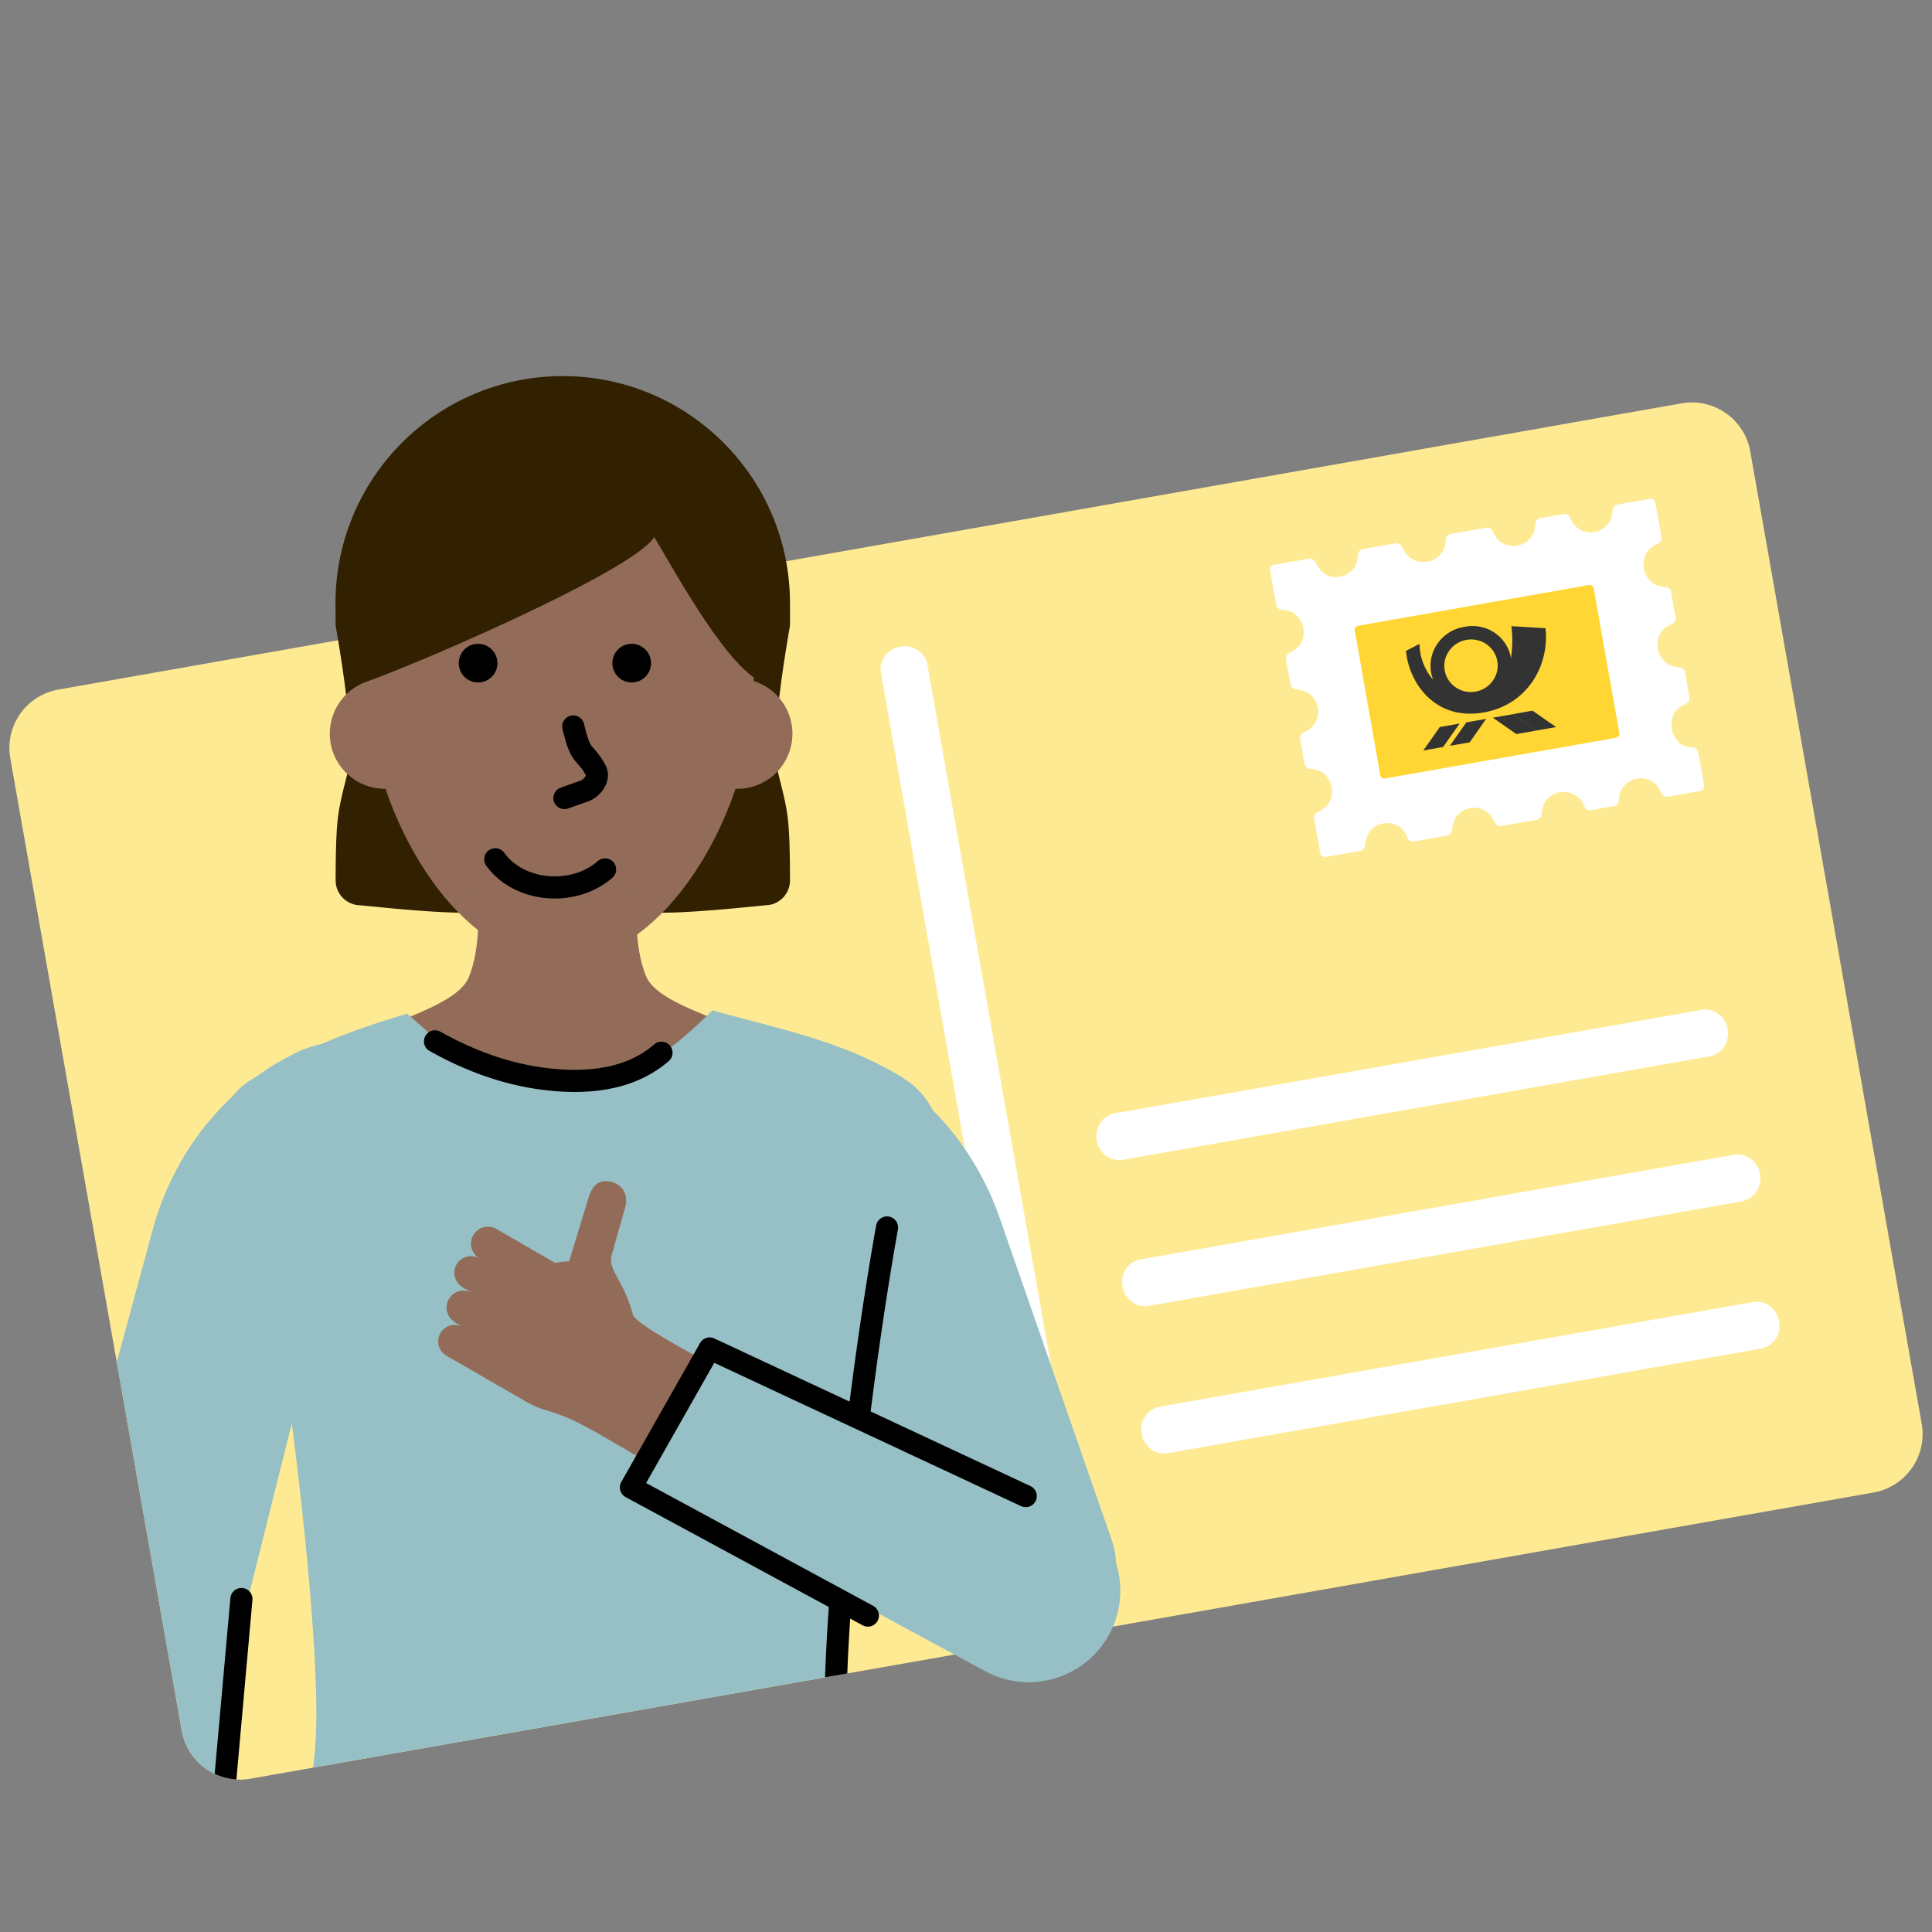
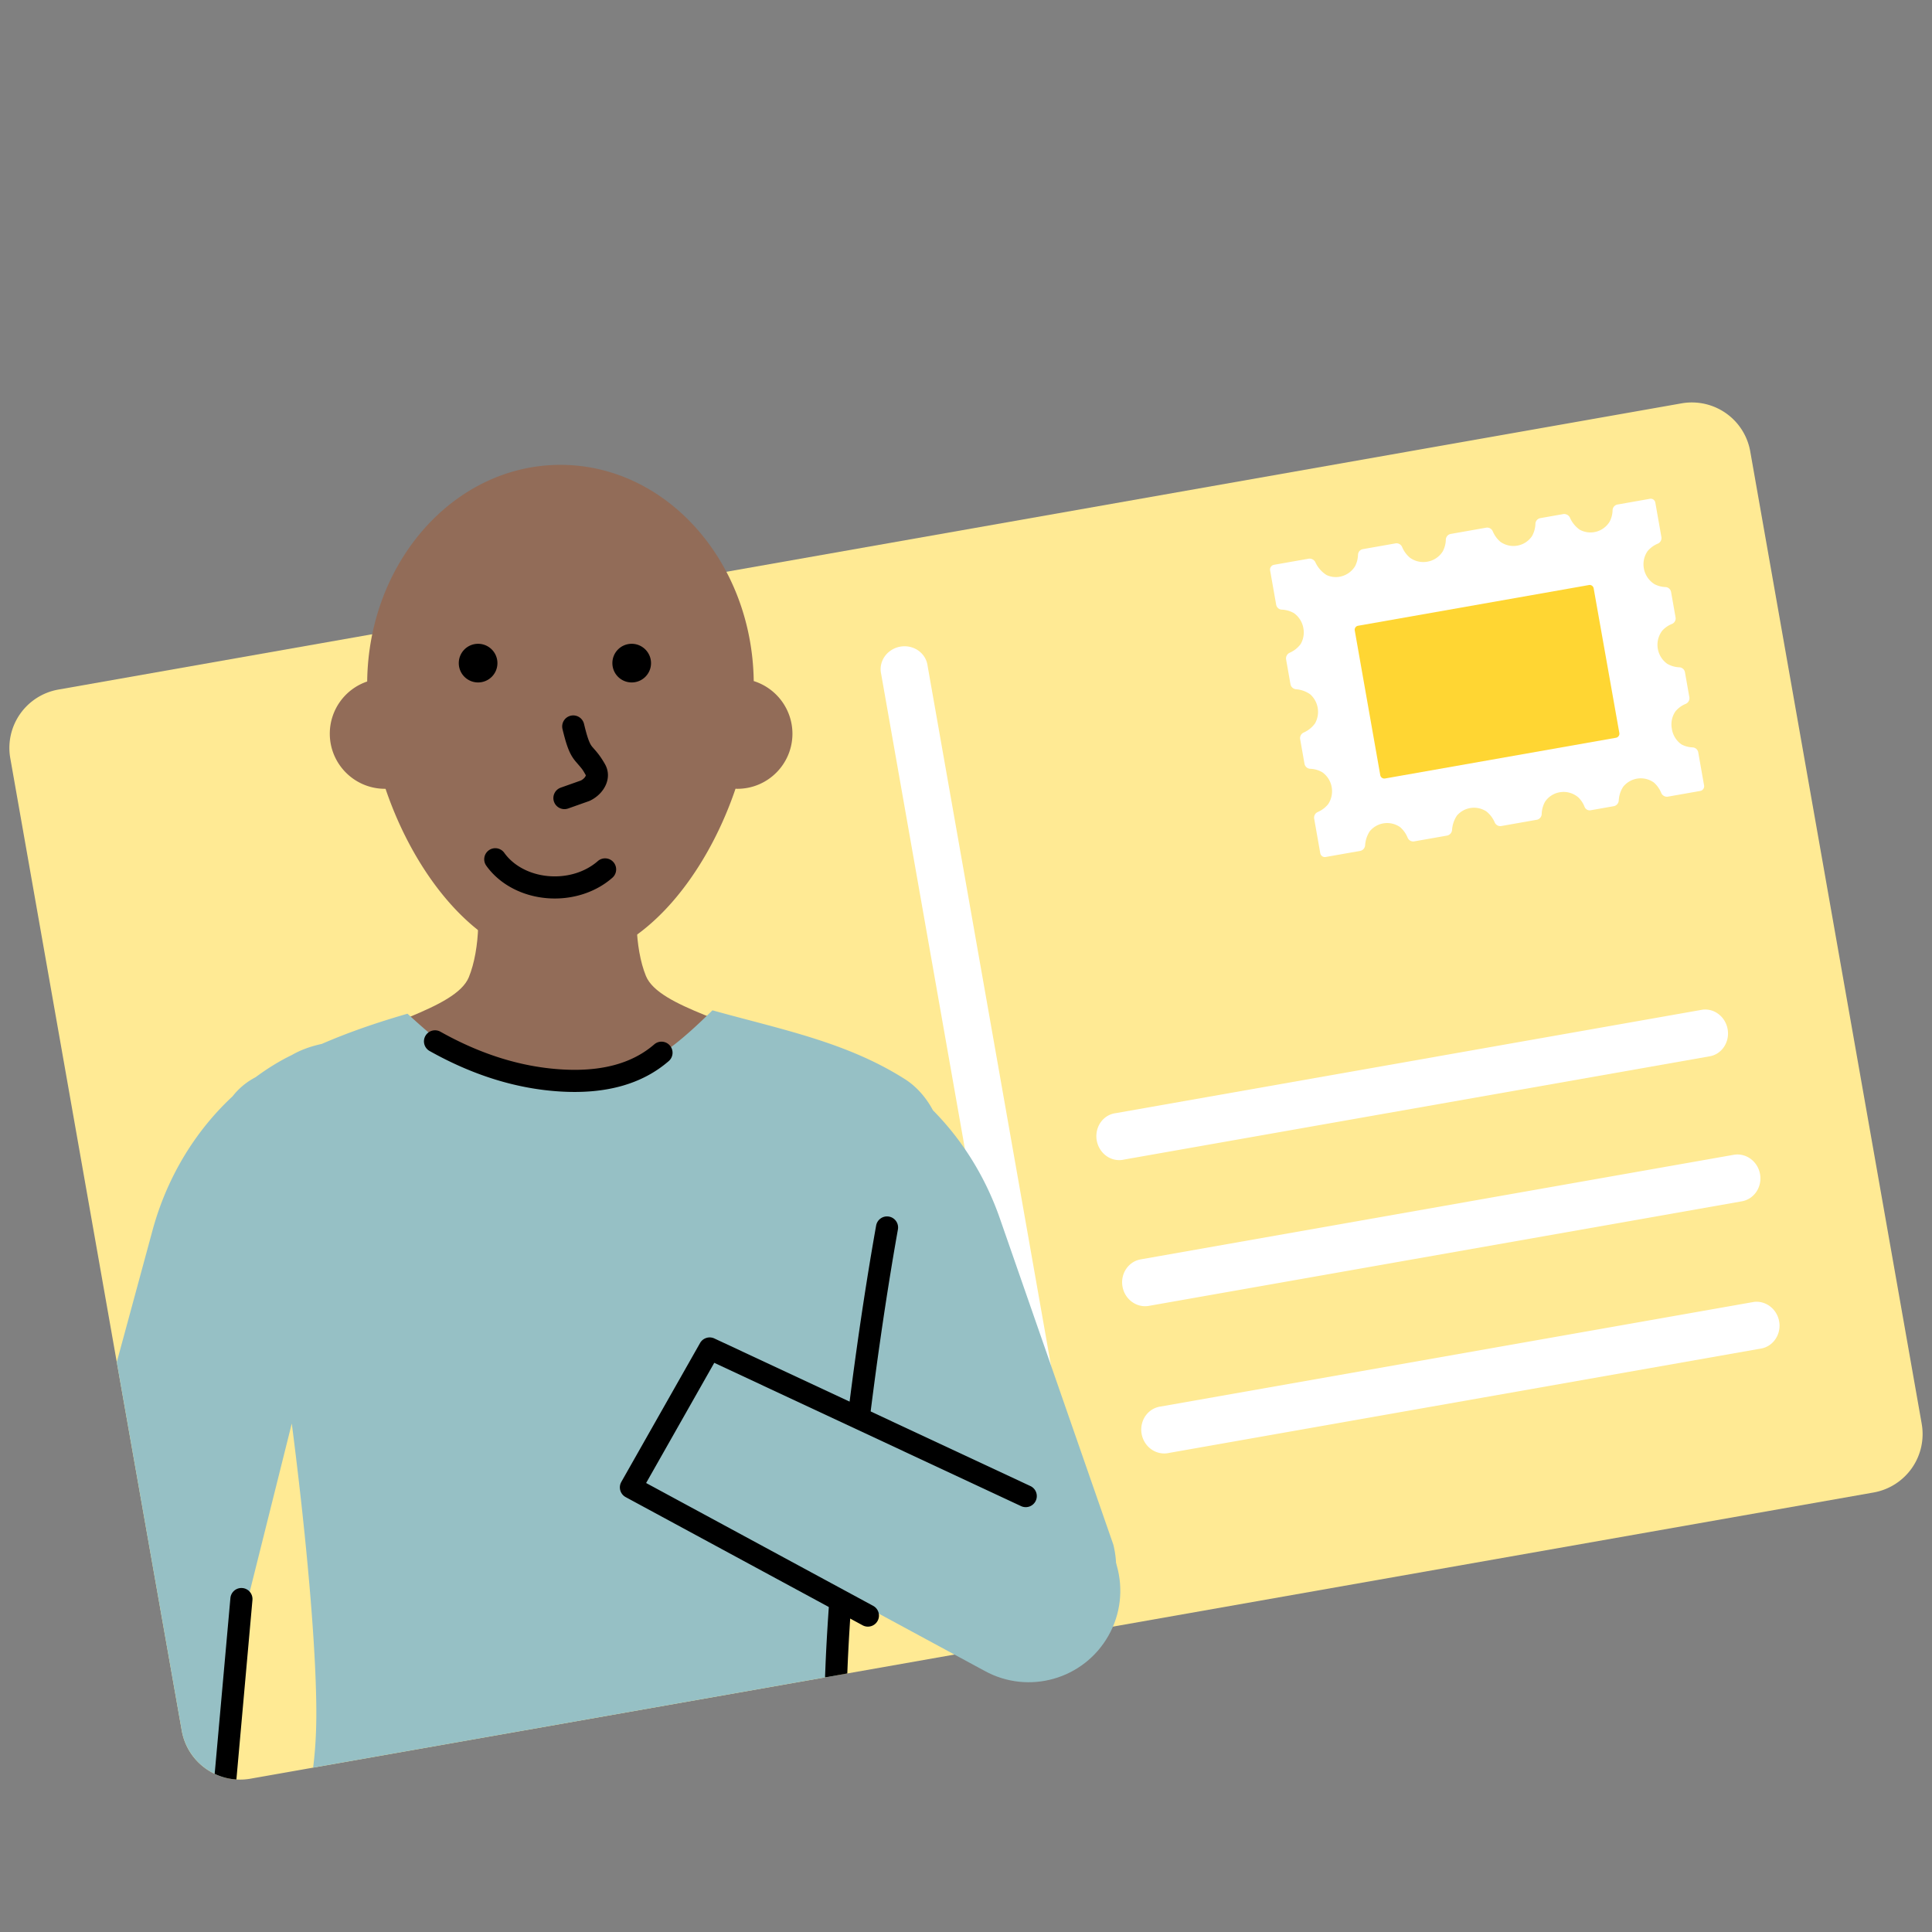
<svg xmlns="http://www.w3.org/2000/svg" width="262" height="262" viewBox="0 0 262 262">
  <rect x="0" y="0" width="262" height="262" fill="#808080" stroke="none" />
  <g fill="none" fill-rule="nonzero">
    <path fill="#FFEA94" d="M260.6 193.062a8.032 8.032 0 01-1.323 6.018 8.058 8.058 0 01-5.199 3.318l-220.105 38.81c-4.38.773-8.555-2.146-9.326-6.518L1.398 102.84c-.376-2.1.1-4.265 1.324-6.015a8.05 8.05 0 015.2-3.313l220.098-38.81a8.05 8.05 0 016.019 1.322 8.025 8.025 0 013.312 5.188l23.25 131.85z" />
    <path fill="#FFF" d="M123.784 87.835c1.099.396 1.871 1.345 2.01 2.467l20.321 115.25c.254 1.101-.148 2.256-1.045 3.005a3.325 3.325 0 01-3.241.572c-1.1-.397-1.872-1.345-2.01-2.468L119.497 91.412c-.253-1.102.148-2.257 1.045-3.005a3.325 3.325 0 013.242-.572zm27.528 63.12l79.577-14.032c1.606-.197 3.1.967 3.397 2.648.296 1.68-.71 3.285-2.287 3.649l-79.577 14.031c-1.092.252-2.238-.15-2.982-1.049a3.35 3.35 0 01-.571-3.241c.391-1.098 1.33-1.87 2.443-2.006zm26.172-75.192a.88.88 0 01.893.48 4.02 4.02 0 001.516 1.737 3 3 0 001.793.23 3.103 3.103 0 002.087-1.444c.24-.476.371-1 .387-1.535a.802.802 0 01.52-.725l.102-.03 4.514-.796a.83.83 0 01.841.489c.234.568.6 1.07 1.067 1.464a3.098 3.098 0 002.427.524 3.058 3.058 0 002.022-1.386 3.552 3.552 0 00.418-1.61.817.817 0 01.523-.717l.101-.03 4.895-.863a.83.83 0 01.841.489c.233.562.595 1.059 1.057 1.45.67.464 1.49.645 2.287.503a3.033 3.033 0 001.985-1.295 3.665 3.665 0 00.46-1.679.817.817 0 01.522-.717l.101-.03 3.166-.559a.866.866 0 01.884.474 3.929 3.929 0 001.316 1.635 3.037 3.037 0 004.089-1.105 3.508 3.508 0 00.385-1.543.825.825 0 01.512-.712l.111-.035 4.44-.783a.62.62 0 01.476.105.64.64 0 01.235.32l.024.098.83 4.701a.836.836 0 01-.478.852 3.584 3.584 0 00-1.4 1.015 3.128 3.128 0 00-.509 2.34 3.17 3.17 0 001.46 2.155c.464.235.972.366 1.488.383.323.018.601.231.71.534l.03.104.617 3.501a.806.806 0 01-.47.851c-.513.2-.975.518-1.346.93a3.155 3.155 0 00-.605 2.387 3.16 3.16 0 001.29 2.1c.509.293 1.08.456 1.663.475.32.023.593.236.702.536l.03.103.61 3.457a.836.836 0 01-.477.852 3.54 3.54 0 00-1.408 1.017 3.09 3.09 0 00-.501 2.339c.12.874.598 1.658 1.317 2.156.472.248.992.384 1.521.4.317.022.59.23.704.524l.035.114.798 4.522a.647.647 0 01-.427.722l-.092.023-4.44.783a.845.845 0 01-.842-.49 3.81 3.81 0 00-1.008-1.435 3.058 3.058 0 00-4.172.59c-.356.556-.56 1.2-.593 1.864a.84.84 0 01-.513.71l-.11.037-3.18.56a.746.746 0 01-.8-.394l-.044-.102a3.624 3.624 0 00-.814-1.231 3.06 3.06 0 00-2.543-.712 3.01 3.01 0 00-1.988 1.28 3.688 3.688 0 00-.457 1.694.825.825 0 01-.511.712l-.112.036-4.902.864a.83.83 0 01-.842-.49 3.805 3.805 0 00-1.124-1.491 3.05 3.05 0 00-3.998.551 3.967 3.967 0 00-.666 1.961.846.846 0 01-.556.725l-.105.03-4.513.795a.822.822 0 01-.842-.489 3.81 3.81 0 00-1.008-1.435 3.058 3.058 0 00-4.135.544 3.923 3.923 0 00-.63 1.917.847.847 0 01-.514.703l-.11.037-4.733.834a.62.62 0 01-.471-.108.64.64 0 01-.232-.318l-.025-.098-.831-4.716a.836.836 0 01.477-.853 3.697 3.697 0 001.421-1.064 3.16 3.16 0 00.484-2.313 3.12 3.12 0 00-1.27-2.02 3.54 3.54 0 00-1.67-.473.834.834 0 01-.704-.524l-.036-.114-.603-3.42a.844.844 0 01.47-.85 3.798 3.798 0 001.549-1.241c.74-1.3.467-2.955-.651-3.95a3.83 3.83 0 00-1.935-.687.85.85 0 01-.695-.527l-.037-.112-.608-3.45a.86.86 0 01.47-.85 3.7 3.7 0 001.506-1.18 3.125 3.125 0 00.371-2.178 3.158 3.158 0 00-1.278-2.026 3.59 3.59 0 00-1.67-.473.812.812 0 01-.703-.536l-.03-.103-.826-4.686a.655.655 0 01.426-.728l.091-.024 4.726-.833zm-20.053 114.971l80.415-14.179c1.623-.2 3.13.962 3.427 2.642.296 1.68-.723 3.288-2.316 3.654l-80.416 14.18c-1.103.254-2.26-.148-3.01-1.044a3.32 3.32 0 01-.571-3.242c.397-1.099 1.347-1.872 2.471-2.01zm77.672-34.129c1.669-.294 3.27.879 3.577 2.62.307 1.74-.797 3.39-2.465 3.685l-80.416 14.18c-1.668.293-3.27-.88-3.577-2.62-.307-1.741.797-3.39 2.466-3.685l80.415-14.18z" />
    <path fill="#FFD633" d="M219.603 99.419a.563.563 0 01-.478.633l-31.278 5.515a.563.563 0 01-.664-.424l-3.466-19.656a.568.568 0 01.106-.416.544.544 0 01.364-.215l31.27-5.514a.537.537 0 01.419.075.56.56 0 01.24.357l3.487 19.645z" />
-     <path fill="#333" d="M201.542 97.486l-2.237 3.18-2.69.474 2.237-3.18 2.69-.474zm-3.603.635l-2.237 3.18-2.69.474 2.237-3.18 2.69-.474zm4.503-.794l2.692-.467 3.188 2.216-2.69.474-3.19-2.223zm5.392-.951l3.19 2.223-2.69.475-3.19-2.224 2.69-.474zm-9.523-11.316l.252-.046a5.366 5.366 0 014.096.777 5.19 5.19 0 012.245 3.454c.184-1.256.223-2.528.117-3.791l-.054-.54 4.622.28c.55 5.208-2.578 10.413-8.386 11.423-6.501 1.146-10.017-3.857-10.518-8.136l-.023-.21 1.833-.951a7.641 7.641 0 001.848 4.853 5.25 5.25 0 01.383-4.56 5.433 5.433 0 013.585-2.553zm1.994 1.746a3.665 3.665 0 00-3.769 1.425 3.522 3.522 0 00-.114 3.968 3.622 3.622 0 003.681 1.593c1.954-.349 3.27-2.176 2.954-4.103a3.562 3.562 0 00-2.752-2.883z" />
    <g>
-       <path fill="#322100" d="M107.134 81.82c0-17.02-13.8-30.82-30.82-30.82s-30.82 13.8-30.82 30.82c0 .77.02 2.74.02 2.98 1.333 7.689 2 13.456 2 17.3 0 2.243-1.227 5.14-1.68 8.69-.217 1.692-.323 4.561-.32 8.61 0 1.85 1.52 3.37 3.37 3.37 6.454.667 11.028 1 13.72 1 5.603 0 10.176-1 13.72-1 3.544 0 8.117 1 13.72 1 2.692 0 7.266-.333 13.72-1 1.85 0 3.37-1.52 3.37-3.37.003-4.049-.103-6.918-.32-8.61-.453-3.55-1.68-6.447-1.68-8.69 0-3.844.667-9.611 2-17.3v-2.98z" />
      <path fill="#926C58" d="M102.214 92.36c-.22-16.23-11.87-29.32-26.21-29.32-14.36 0-26.02 13.12-26.21 29.38a7.47 7.47 0 00-5.07 7.07c0 4.13 3.35 7.48 7.48 7.48h.08c4.19 12.37 13.24 23.46 23.73 23.46s19.54-11.1 23.73-23.47c.08 0 .16.01.25.01 4.13 0 7.47-3.35 7.47-7.48a7.498 7.498 0 00-5.25-7.13z" />
      <path fill="#926C58" d="M87.594 132.35c-1.55-3.79-1.64-10.05-.51-13.15l-23 .12c1.14 3.11 1.06 9.39-.51 13.21-1.79 4.34-13.08 6.41-19.28 10.64l6.35 9.31c11.57 16.96 36.45 17.37 48.57.79l7.63-10.43c-6.19-4.19-17.47-6.15-19.25-10.49z" />
      <path fill="#000" d="M67.456 89.926c0 1.45-1.17 2.62-2.62 2.62-1.45 0-2.62-1.17-2.62-2.62 0-1.45 1.17-2.62 2.62-2.62 1.45 0 2.62 1.18 2.62 2.62zm20.83 0c0 1.45-1.17 2.62-2.62 2.62-1.45 0-2.62-1.17-2.62-2.62 0-1.45 1.17-2.62 2.62-2.62 1.44 0 2.62 1.18 2.62 2.62zm-21.99 25.378a1.5 1.5 0 012.092.352c1.384 1.944 3.963 3.19 6.848 3.19 2.263 0 4.36-.772 5.847-2.084a1.5 1.5 0 011.986 2.248c-2.042 1.804-4.848 2.836-7.833 2.836-3.828 0-7.328-1.691-9.292-4.45a1.5 1.5 0 01.352-2.092zm11.095-18.245a1.5 1.5 0 011.807 1.112l.135.547.064.249.123.451.059.204.114.366c.13.396.25.687.365.903.078.146.153.258.266.397l.38.435c.14.16.26.303.383.46.319.407.625.866.955 1.444 1.03 1.821-.04 3.912-1.876 4.875l-.174.087-.14.057-2.805.994a1.5 1.5 0 01-1.136-2.773l.134-.055 2.712-.961.082-.042c.412-.236.604-.554.6-.672l-.006-.029-.265-.458-.107-.17-.11-.16-.132-.17-.167-.202-.505-.589a5.461 5.461 0 01-.733-1.05c-.265-.494-.502-1.112-.75-1.967l-.15-.543-.155-.605a45.552 45.552 0 01-.079-.328 1.5 1.5 0 011.111-1.807z" />
-       <path fill="#322100" d="M103.914 85.57c0-16.51-12.42-30.01-27.6-30.01-15.18 0-27.6 13.5-27.6 30.01v7.2c4.95-1.46 37.092-15.17 40.002-19.93 2.91 4.76 10.248 18.47 15.198 19.92v-7.19z" />
      <g>
        <path fill="#96C0C5" d="M96.617 137.01c9.37 2.61 18.22 4.31 26.14 9.36 1.515.966 2.834 2.457 3.756 4.19 4.056 4.1 7.144 9.126 9.068 14.641l15.407 44.293a13.183 13.183 0 01-2.653 11.55l-16.533 2.915c-2.788-1.772-4.895-4.702-5.758-8.34l-9.1-27.166-.12.927-.351 2.778-.226 1.845-.218 1.836-.314 2.736-.2 1.808-.193 1.793-.184 1.776-.177 1.757-.25 2.596-.156 1.7-.148 1.676-.14 1.647-.191 2.414-.117 1.57-.108 1.533-.143 2.23-.084 1.439-.074 1.396-.064 1.352-.054 1.306-.024.635-70.946 12.51c.23-1.805.372-3.73.418-5.813l.013-.792.003-.41v-.854l-.008-.893-.008-.46-.02-.95-.047-1.494-.063-1.572-.053-1.09-.06-1.122-.103-1.741-.12-1.806-.135-1.868-.151-1.926-.167-1.98-.244-2.717-.199-2.09-.213-2.132-.304-2.898-.161-1.471-.338-2.98-.358-3.022-.282-2.289-.292-2.303-5.86 23.45a14.403 14.403 0 01-1.302 4.075l-1.836 20.516a8.04 8.04 0 01-5.924-6.39l-8.812-49.974 4.844-17.857c1.889-6.97 5.62-13.317 10.864-18.191a9.397 9.397 0 012.703-2.359l.439-.249.124-.091c1.497-1.095 3.094-2.092 4.765-2.897 1.253-.725 2.636-1.198 4.059-1.506 3.602-1.559 7.275-2.837 11.623-4.097 2.17 1.98 4.016 3.59 5.81 4.87l13.287 4.094c.412.01.837.016 1.273.016 9.657 0 13.63-2.18 20.99-9.44z" />
        <path fill="#000" d="M32.73 215.35l.144.006a1.5 1.5 0 011.366 1.483l-.006.145-2.176 24.333a8.02 8.02 0 01-2.945-.765l2.133-23.836a1.5 1.5 0 011.483-1.366zm24.955-74.864a1.5 1.5 0 012.042-.574c5.537 3.104 11.05 4.806 16.552 5.12 5.373.307 9.497-.844 12.453-3.411a1.5 1.5 0 011.967 2.265c-3.598 3.124-8.489 4.49-14.591 4.142-5.973-.342-11.926-2.18-17.848-5.5a1.5 1.5 0 01-.575-2.042zm62.869 24.497a1.5 1.5 0 011.213 1.74l-.255 1.445-.252 1.463-.25 1.48-.367 2.246-.361 2.277-.354 2.303-.345 2.323-.447 3.123-.218 1.569-.318 2.36-.31 2.362-.2 1.575-.386 3.143-.368 3.124-.346 3.096-.246 2.296-.233 2.27-.22 2.24-.207 2.204-.13 1.447-.124 1.428-.228 2.795-.154 2.036-.094 1.326-.087 1.3-.117 1.898-.069 1.229-.09 1.784-.05 1.15-.035.923-3.018.532.011-.366.067-1.705.054-1.18.062-1.21.069-1.242.118-1.918.087-1.313.196-2.703.108-1.388.236-2.84.128-1.451.134-1.469.213-2.234.226-2.269.321-3.07.256-2.329.267-2.349.28-2.363.389-3.166.304-2.38.314-2.38.325-2.374.333-2.366.227-1.57.348-2.34.356-2.32.364-2.294.37-2.264.252-1.49.254-1.474.257-1.456a1.5 1.5 0 011.74-1.214z" />
-         <path fill="#926C58" d="M61.707 179.31a2.3 2.3 0 012.3-3.984l2.364 1.365-3.654-2.11c-1.012-.688-1.449-1.991-.814-3.09a2.24 2.24 0 011.39-1.069 2.299 2.299 0 011.738.23l3.612 2.085-3.62-2.09a2.3 2.3 0 012.3-3.984l7.967 4.6a16.871 16.871 0 011.89-.213l2.681-8.764c.508-1.52 1.382-2.493 3.187-1.96 1.501.44 2.204 1.862 1.713 3.473l-1.855 6.573c-.315 2.185 1.61 3.031 2.962 8.05 1.42 2.02 13.069 7.764 14.275 8.714l.009.005c.55.329.926.916 1.015 1.602.181 1.306.065 3.687-1.783 7.089-1.752 3.214-3.531 4.716-4.701 5.403a1.984 1.984 0 01-2.22-.116l-.018-.01c-.736-.563-11.337-6.742-12.15-7.176-2.186-1.193-3.827-1.99-6.504-2.774-.96-.277-2.06-.831-3.115-1.463l-5.257-3.035-4.876-2.815a2.236 2.236 0 01-.82-3.06 2.236 2.236 0 013.06-.82l1.256.725-2.347-1.355.015-.026z" />
        <path fill="#96C0C5" d="M145.628 204.917l-48.757-22.77-10.678 18.835 47.337 25.61c5.95 3.273 13.434 1.15 16.783-4.768 3.376-5.949 1.286-13.53-4.685-16.907z" />
        <path fill="#000" d="M140.46 203.52a1.5 1.5 0 01-1.994.725l-41.605-19.431-9.24 16.298 30.808 16.668a1.5 1.5 0 01-1.428 2.638l-32.153-17.394a1.5 1.5 0 01-.654-1.936l.063-.124 10.678-18.834a1.5 1.5 0 011.94-.62l42.86 20.016a1.5 1.5 0 01.725 1.994z" />
      </g>
    </g>
  </g>
</svg>